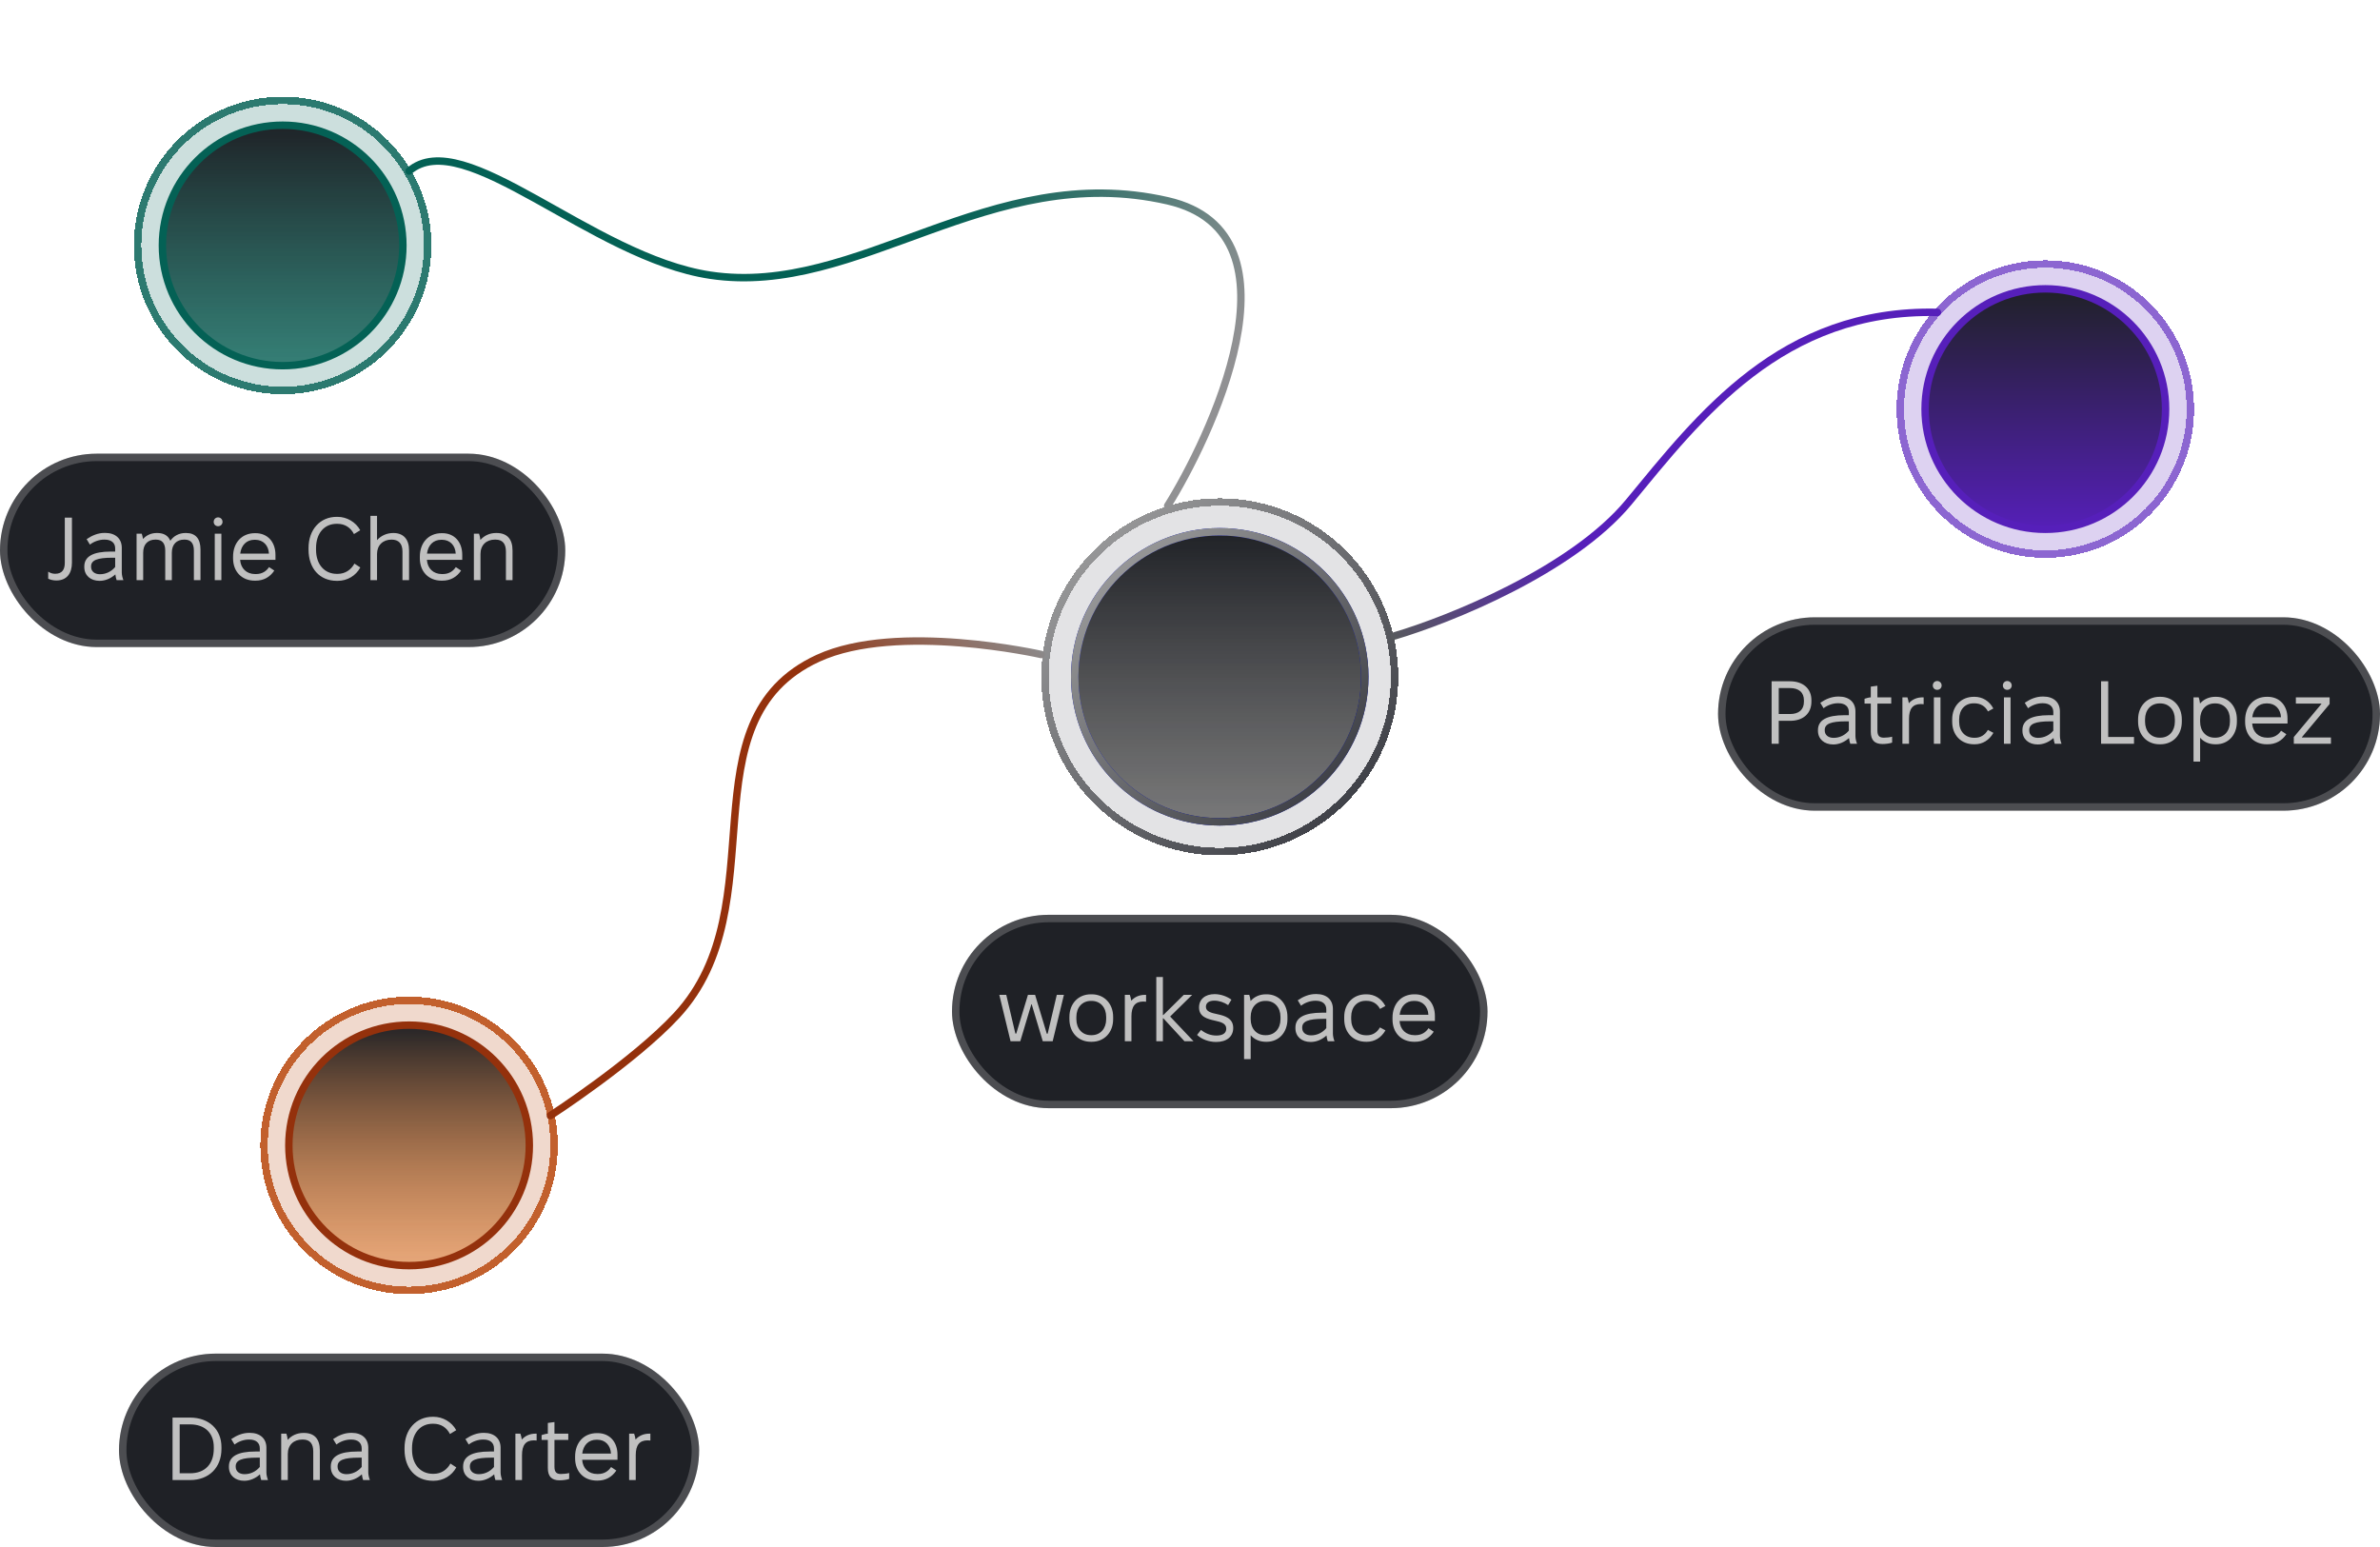
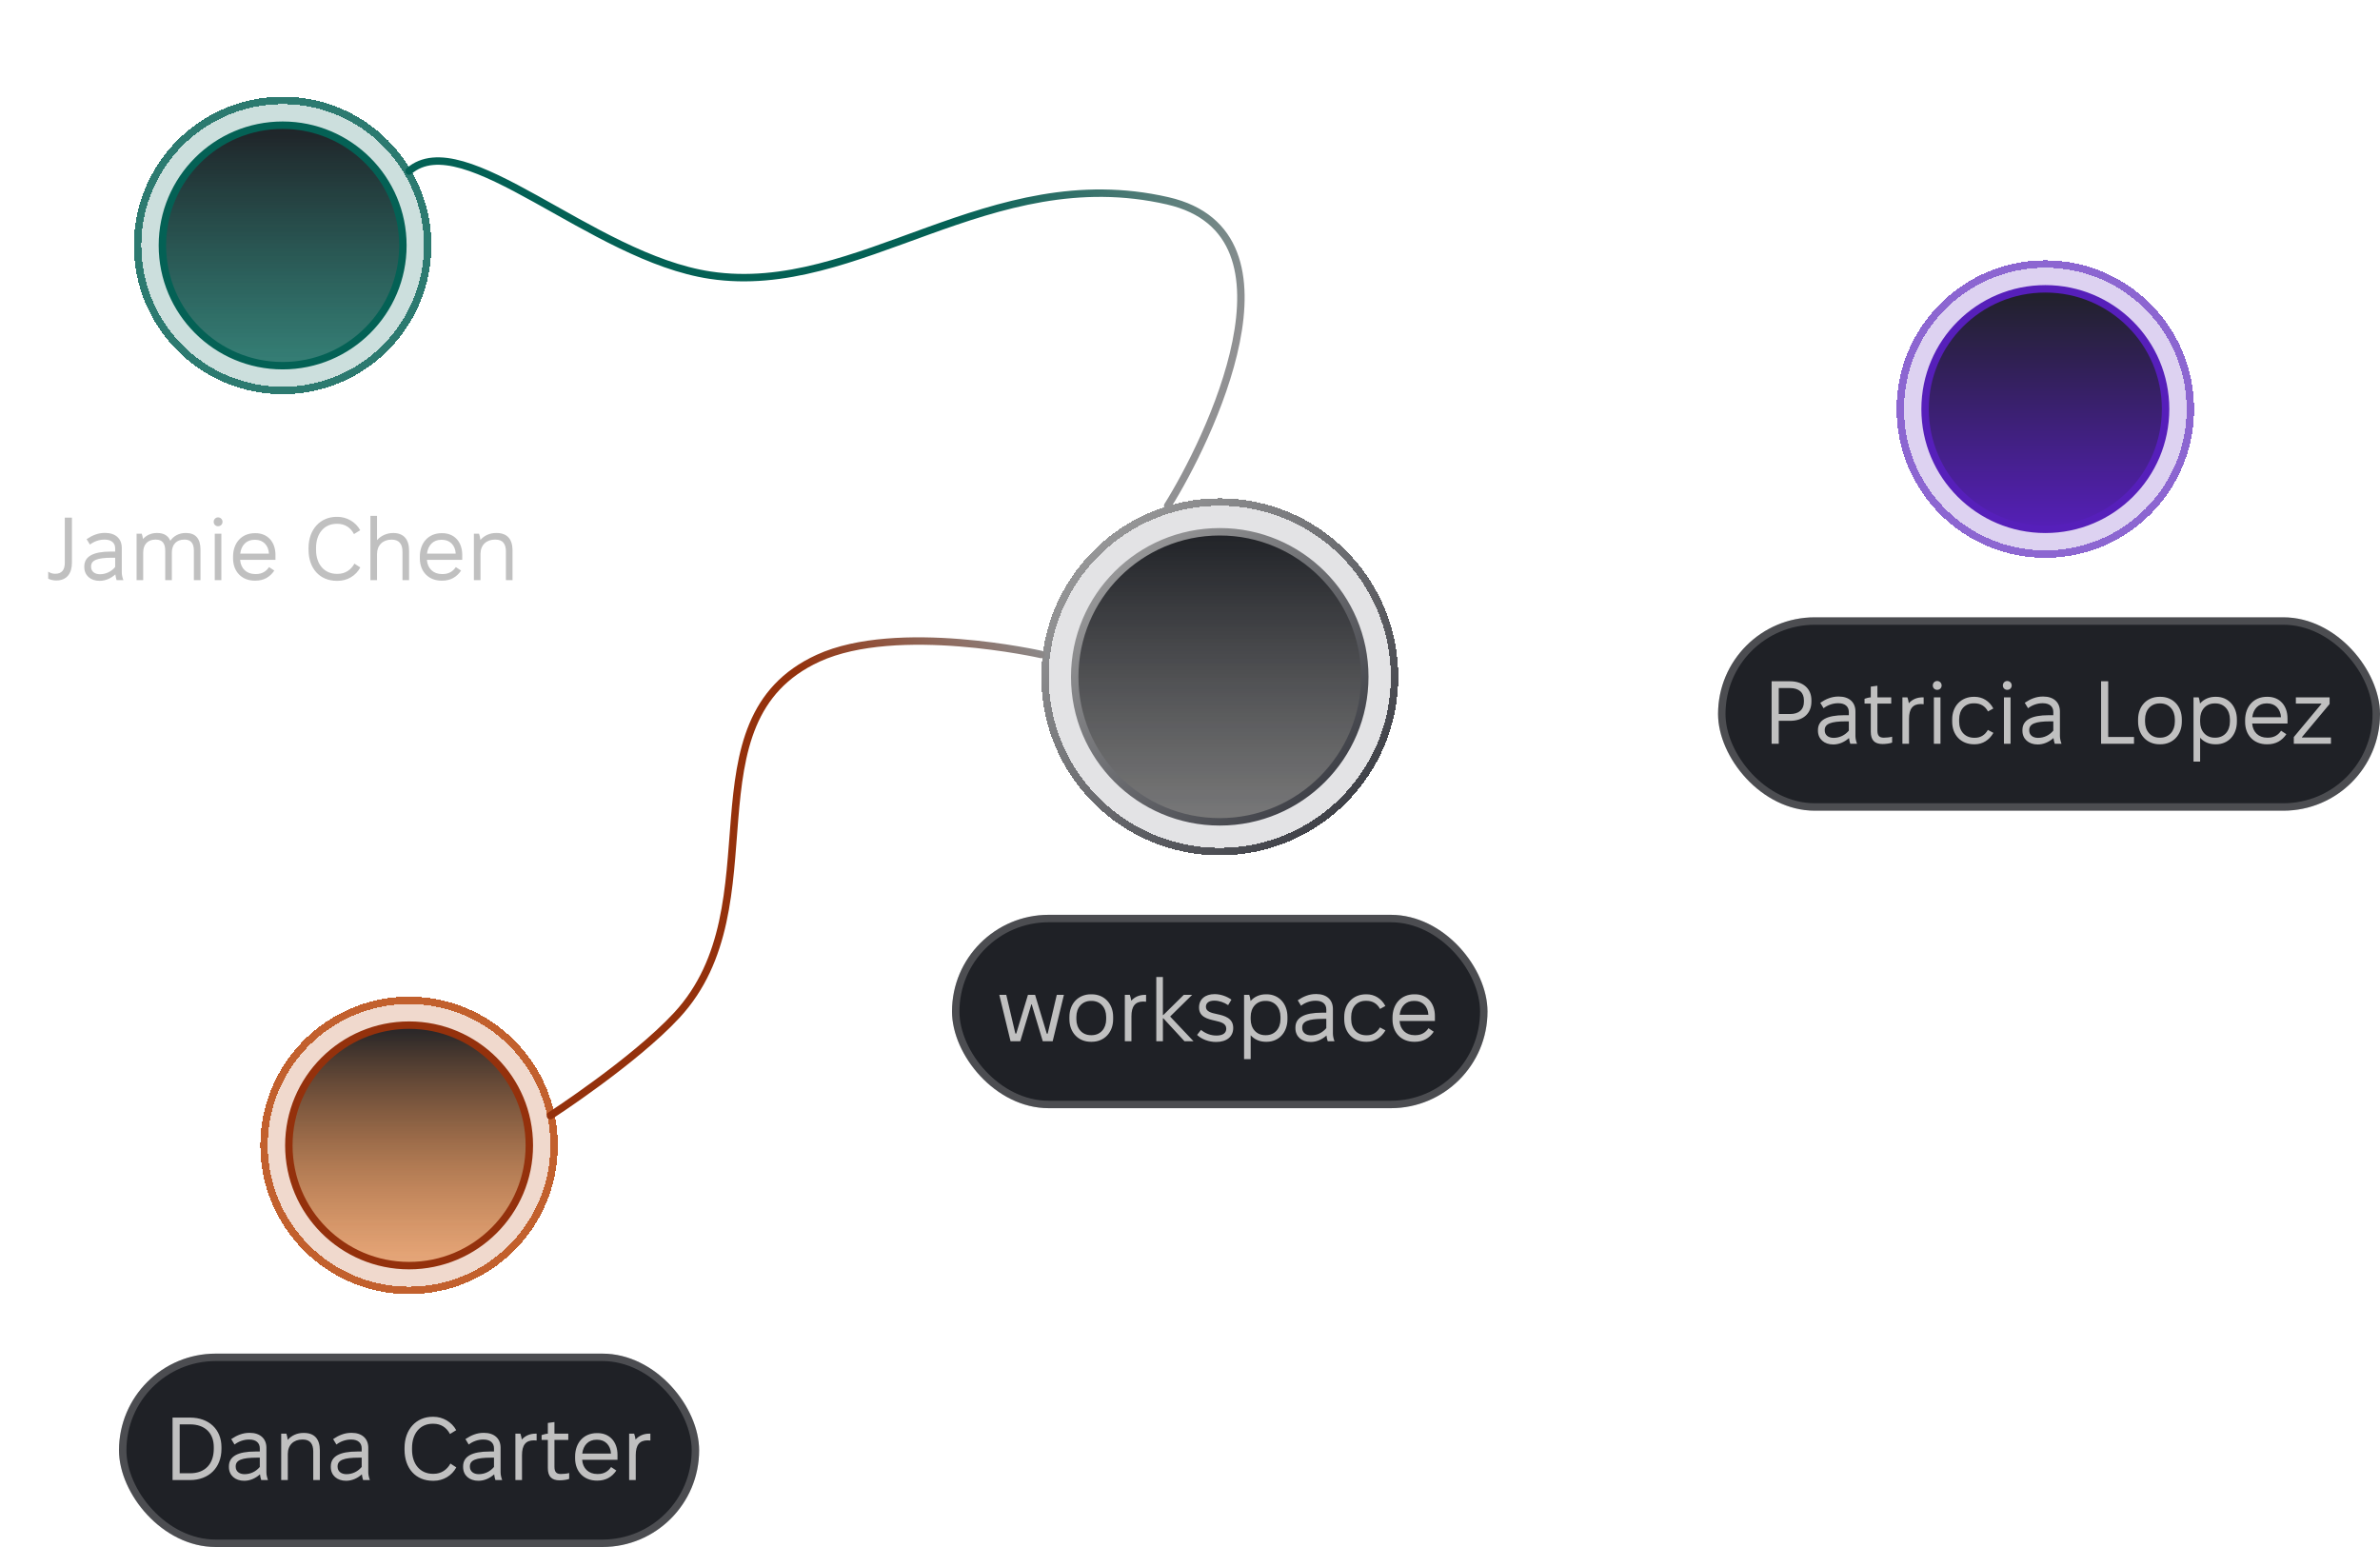
<svg xmlns="http://www.w3.org/2000/svg" width="320" height="208" viewBox="0 0 320 208" fill="none">
  <g filter="url(#filter0_d_2_8898)">
    <circle cx="275" cy="55" r="20" fill="#561FBA" fill-opacity="0.2" shape-rendering="crispEdges" />
    <circle cx="275" cy="55" r="19.5" stroke="#561FBA" stroke-opacity="0.6" shape-rendering="crispEdges" />
  </g>
  <circle cx="275.003" cy="55.001" r="16.167" fill="url(#paint0_linear_2_8898)" stroke="#561FBA" />
  <g filter="url(#filter1_d_2_8898)">
    <circle cx="38" cy="33" r="20" fill="#046155" fill-opacity="0.2" shape-rendering="crispEdges" />
    <circle cx="38" cy="33" r="19.5" stroke="#046155" stroke-opacity="0.8" shape-rendering="crispEdges" />
  </g>
  <circle cx="38.003" cy="33.001" r="16.167" fill="url(#paint1_linear_2_8898)" stroke="#046155" />
  <path d="M55 23.001C62.333 16.667 79.5 34.6 95.5 37C115.5 40 133 21.5 157 27C176.2 31.4 162.333 59.501 157 68.001" stroke="url(#paint2_linear_2_8898)" stroke-linecap="round" />
  <g filter="url(#filter2_d_2_8898)">
    <circle cx="55" cy="154" r="20" fill="#B74106" fill-opacity="0.2" shape-rendering="crispEdges" />
    <circle cx="55" cy="154" r="19.5" stroke="#B74106" stroke-opacity="0.8" shape-rendering="crispEdges" />
  </g>
  <circle cx="55.003" cy="154.001" r="16.167" fill="url(#paint3_linear_2_8898)" stroke="#94310C" />
  <g filter="url(#filter3_d_2_8898)">
    <circle cx="164" cy="91" r="24" fill="#777780" fill-opacity="0.2" shape-rendering="crispEdges" />
    <circle cx="164" cy="91" r="23.5" stroke="#003DE4" stroke-opacity="0.6" shape-rendering="crispEdges" />
    <circle cx="164" cy="91" r="23.5" stroke="url(#paint4_linear_2_8898)" shape-rendering="crispEdges" />
  </g>
  <circle cx="164" cy="91" r="19.5" fill="url(#paint5_linear_2_8898)" />
-   <circle cx="164" cy="91" r="19.5" stroke="#000AB1" />
  <circle cx="164" cy="91" r="19.5" stroke="url(#paint6_linear_2_8898)" />
-   <path d="M187.5 85.501C194.833 83.334 211.4 76.701 219 67.501C228.5 56.001 239.5 41.501 260.5 42.001" stroke="url(#paint7_linear_2_8898)" stroke-linecap="round" />
  <path d="M140 87.999C140 87.999 120.649 83.612 110 88.499C91.677 96.909 104.698 121.707 91 136.5C85.24 142.72 74 149.999 74 149.999" stroke="url(#paint8_linear_2_8898)" stroke-linecap="round" />
  <rect x="128" y="123" width="72" height="26" rx="13" fill="#1F2126" />
  <rect x="128.5" y="123.5" width="71" height="25" rx="12.5" stroke="white" stroke-opacity="0.2" />
  <path d="M135.872 140L134.36 133.76H135.296L136.52 138.968H136.64L138.212 133.76H139.172L140.744 138.98H140.864L142.088 133.76H143.048L141.536 140H140.204L138.716 135.032H138.668L137.18 140H135.872ZM146.666 140.072C144.974 140.072 143.786 138.812 143.786 137.036V136.724C143.786 134.948 144.974 133.688 146.666 133.688H146.786C148.478 133.688 149.666 134.948 149.666 136.724V137.036C149.666 138.812 148.478 140.072 146.786 140.072H146.666ZM146.678 139.184H146.774C147.95 139.184 148.73 138.296 148.73 137.036V136.724C148.73 135.452 147.938 134.576 146.774 134.576H146.678C145.514 134.576 144.722 135.452 144.722 136.724V137.036C144.722 138.296 145.502 139.184 146.678 139.184ZM151.239 140V133.76H151.911C151.983 133.976 152.067 134.276 152.103 134.552C152.547 134.048 153.183 133.76 153.951 133.76H154.095V134.684C154.011 134.672 153.843 134.66 153.723 134.66C152.631 134.66 152.127 135.296 152.127 136.652V140H151.239ZM155.469 140V131.36H156.357V136.484H156.405L159.165 133.76H160.293L157.329 136.676L160.473 140H159.261L156.417 136.916H156.357V140H155.469ZM163.519 140.096C162.523 140.096 161.563 139.736 160.951 139.148L161.479 138.476C162.115 138.98 162.799 139.232 163.555 139.232C164.407 139.232 164.875 138.908 164.875 138.308C164.875 137.588 164.143 137.408 163.339 137.228C162.331 137 161.215 136.724 161.215 135.452C161.215 134.36 162.031 133.664 163.303 133.664C164.143 133.664 164.971 133.976 165.571 134.408L165.127 135.14C164.575 134.768 163.915 134.54 163.267 134.54C162.559 134.54 162.139 134.84 162.139 135.368C162.139 136.004 162.835 136.184 163.639 136.352C164.659 136.568 165.811 136.892 165.811 138.212C165.811 139.388 164.923 140.096 163.519 140.096ZM167.27 142.4V133.76H167.966C168.038 133.964 168.122 134.312 168.146 134.588C168.638 134.024 169.358 133.688 170.198 133.688H170.306C171.95 133.688 173.102 134.948 173.102 136.724V137.036C173.102 138.812 171.95 140.072 170.306 140.072H170.198C169.358 140.072 168.65 139.748 168.158 139.196V142.4H167.27ZM170.114 139.184H170.21C171.374 139.184 172.166 138.308 172.166 137.036V136.724C172.166 135.452 171.374 134.576 170.21 134.576H170.114C168.938 134.576 168.158 135.464 168.158 136.724V137.036C168.158 138.308 168.95 139.184 170.114 139.184ZM176.226 140.096C175.014 140.096 174.174 139.364 174.174 138.248V138.164C174.174 136.82 175.35 136.16 177.75 136.16H178.326V135.728C178.326 134.996 177.81 134.552 176.922 134.552H176.85C176.19 134.552 175.458 134.804 174.93 135.224L174.486 134.492C175.242 133.976 176.034 133.652 176.91 133.652H176.982C178.374 133.652 179.214 134.432 179.214 135.656V138.98C179.214 139.316 179.322 139.736 179.43 140H178.518C178.446 139.82 178.386 139.496 178.35 139.232C177.714 139.796 176.982 140.096 176.226 140.096ZM176.274 139.208C177.114 139.208 177.834 138.824 178.326 138.236V136.988H177.93C175.914 136.988 175.086 137.324 175.086 138.152V138.212C175.086 138.824 175.566 139.208 176.274 139.208ZM183.676 140.072C181.924 140.072 180.736 138.836 180.736 137.036V136.724C180.736 134.924 181.948 133.688 183.652 133.688H183.748C184.816 133.688 185.752 134.264 186.268 135.26L185.548 135.656C185.188 134.948 184.54 134.564 183.736 134.564H183.616C182.44 134.564 181.672 135.428 181.672 136.724V137.036C181.672 138.332 182.476 139.196 183.688 139.196H183.808C184.54 139.196 185.152 138.824 185.536 138.14L186.28 138.536C185.716 139.52 184.816 140.072 183.772 140.072H183.676ZM190.144 140.072C188.404 140.072 187.228 138.86 187.228 137.072V136.844C187.228 134.96 188.404 133.688 190.156 133.688H190.252C191.86 133.688 192.928 134.852 192.928 136.604V137.276H188.176C188.26 138.428 189.04 139.184 190.192 139.184H190.312C191.164 139.184 191.716 138.776 192.064 138.248L192.772 138.716C192.184 139.592 191.344 140.072 190.24 140.072H190.144ZM188.188 136.436H192.052C191.992 135.32 191.272 134.576 190.216 134.576H190.096C189.04 134.576 188.332 135.296 188.188 136.436Z" fill="#C0C0C0" />
  <rect x="231" y="83" width="89" height="26" rx="13" fill="#1F2126" />
  <rect x="231.5" y="83.5" width="88" height="25" rx="12.5" stroke="white" stroke-opacity="0.2" />
  <path d="M238.2 100V91.6H240.672C242.388 91.6 243.552 92.548 243.552 94.144V94.336C243.552 95.944 242.424 96.916 240.696 96.916H239.16V100H238.2ZM239.16 96.004H240.672C241.86 96.004 242.544 95.428 242.544 94.348V94.156C242.544 93.088 241.848 92.512 240.672 92.512H239.16V96.004ZM246.483 100.096C245.271 100.096 244.431 99.364 244.431 98.248V98.164C244.431 96.82 245.607 96.16 248.007 96.16H248.583V95.728C248.583 94.996 248.067 94.552 247.179 94.552H247.107C246.447 94.552 245.715 94.804 245.187 95.224L244.743 94.492C245.499 93.976 246.291 93.652 247.167 93.652H247.239C248.631 93.652 249.471 94.432 249.471 95.656V98.98C249.471 99.316 249.579 99.736 249.687 100H248.775C248.703 99.82 248.643 99.496 248.607 99.232C247.971 99.796 247.239 100.096 246.483 100.096ZM246.531 99.208C247.371 99.208 248.091 98.824 248.583 98.236V96.988H248.187C246.171 96.988 245.343 97.324 245.343 98.152V98.212C245.343 98.824 245.823 99.208 246.531 99.208ZM253.119 100.036C252.039 100.036 251.535 99.508 251.535 98.392V94.6H250.695V93.952C250.947 93.868 251.271 93.772 251.535 93.76V92.32L252.423 92.2V93.76H254.283V94.6H252.423V98.212C252.423 98.956 252.723 99.184 253.287 99.184C253.575 99.184 254.139 99.136 254.403 99.052V99.844C254.115 99.964 253.515 100.036 253.119 100.036ZM255.786 100V93.76H256.458C256.53 93.976 256.614 94.276 256.65 94.552C257.094 94.048 257.73 93.76 258.498 93.76H258.642V94.684C258.558 94.672 258.39 94.66 258.27 94.66C257.178 94.66 256.674 95.296 256.674 96.652V100H255.786ZM260.46 92.752C260.124 92.752 259.872 92.5 259.872 92.164C259.872 91.828 260.124 91.564 260.46 91.564C260.796 91.564 261.06 91.828 261.06 92.164C261.06 92.5 260.796 92.752 260.46 92.752ZM260.016 100V93.76H260.904V100H260.016ZM265.418 100.072C263.666 100.072 262.478 98.836 262.478 97.036V96.724C262.478 94.924 263.69 93.688 265.394 93.688H265.49C266.558 93.688 267.494 94.264 268.01 95.26L267.29 95.656C266.93 94.948 266.282 94.564 265.478 94.564H265.358C264.182 94.564 263.414 95.428 263.414 96.724V97.036C263.414 98.332 264.218 99.196 265.43 99.196H265.55C266.282 99.196 266.894 98.824 267.278 98.14L268.022 98.536C267.458 99.52 266.558 100.072 265.514 100.072H265.418ZM269.882 92.752C269.546 92.752 269.294 92.5 269.294 92.164C269.294 91.828 269.546 91.564 269.882 91.564C270.218 91.564 270.482 91.828 270.482 92.164C270.482 92.5 270.218 92.752 269.882 92.752ZM269.438 100V93.76H270.326V100H269.438ZM273.976 100.096C272.764 100.096 271.924 99.364 271.924 98.248V98.164C271.924 96.82 273.1 96.16 275.5 96.16H276.076V95.728C276.076 94.996 275.56 94.552 274.672 94.552H274.6C273.94 94.552 273.208 94.804 272.68 95.224L272.236 94.492C272.992 93.976 273.784 93.652 274.66 93.652H274.732C276.124 93.652 276.964 94.432 276.964 95.656V98.98C276.964 99.316 277.072 99.736 277.18 100H276.268C276.196 99.82 276.136 99.496 276.1 99.232C275.464 99.796 274.732 100.096 273.976 100.096ZM274.024 99.208C274.864 99.208 275.584 98.824 276.076 98.236V96.988H275.68C273.664 96.988 272.836 97.324 272.836 98.152V98.212C272.836 98.824 273.316 99.208 274.024 99.208ZM282.497 100V91.6H283.457V99.088H286.925V100H282.497ZM290.354 100.072C288.662 100.072 287.474 98.812 287.474 97.036V96.724C287.474 94.948 288.662 93.688 290.354 93.688H290.474C292.166 93.688 293.354 94.948 293.354 96.724V97.036C293.354 98.812 292.166 100.072 290.474 100.072H290.354ZM290.366 99.184H290.462C291.638 99.184 292.418 98.296 292.418 97.036V96.724C292.418 95.452 291.626 94.576 290.462 94.576H290.366C289.202 94.576 288.41 95.452 288.41 96.724V97.036C288.41 98.296 289.19 99.184 290.366 99.184ZM294.926 102.4V93.76H295.622C295.694 93.964 295.778 94.312 295.802 94.588C296.294 94.024 297.014 93.688 297.854 93.688H297.962C299.606 93.688 300.758 94.948 300.758 96.724V97.036C300.758 98.812 299.606 100.072 297.962 100.072H297.854C297.014 100.072 296.306 99.748 295.814 99.196V102.4H294.926ZM297.77 99.184H297.866C299.03 99.184 299.822 98.308 299.822 97.036V96.724C299.822 95.452 299.03 94.576 297.866 94.576H297.77C296.594 94.576 295.814 95.464 295.814 96.724V97.036C295.814 98.308 296.606 99.184 297.77 99.184ZM304.781 100.072C303.041 100.072 301.865 98.86 301.865 97.072V96.844C301.865 94.96 303.041 93.688 304.793 93.688H304.889C306.497 93.688 307.565 94.852 307.565 96.604V97.276H302.812C302.896 98.428 303.677 99.184 304.829 99.184H304.949C305.801 99.184 306.353 98.776 306.701 98.248L307.409 98.716C306.821 99.592 305.981 100.072 304.877 100.072H304.781ZM302.825 96.436H306.689C306.629 95.32 305.909 94.576 304.853 94.576H304.733C303.677 94.576 302.969 95.296 302.825 96.436ZM308.412 100V99.1L312.12 94.648V94.6H308.688V93.76H313.224V94.66L309.504 99.112V99.16H313.404V100H308.412Z" fill="#C0C0C0" />
-   <rect y="61" width="76" height="26" rx="13" fill="#1F2126" />
  <rect x="0.5" y="61.5" width="75" height="25" rx="12.5" stroke="white" stroke-opacity="0.2" />
  <path d="M7.572 78.048C7.164 78.048 6.768 77.952 6.48 77.808V76.86C6.732 77.028 7.044 77.148 7.416 77.148C8.34 77.148 8.712 76.584 8.712 75.684V69.6H9.672V75.648C9.672 77.088 8.988 78.048 7.572 78.048ZM13.386 78.096C12.174 78.096 11.334 77.364 11.334 76.248V76.164C11.334 74.82 12.51 74.16 14.91 74.16H15.486V73.728C15.486 72.996 14.97 72.552 14.082 72.552H14.01C13.35 72.552 12.618 72.804 12.09 73.224L11.646 72.492C12.402 71.976 13.194 71.652 14.07 71.652H14.142C15.534 71.652 16.374 72.432 16.374 73.656V76.98C16.374 77.316 16.482 77.736 16.59 78H15.678C15.606 77.82 15.546 77.496 15.51 77.232C14.874 77.796 14.142 78.096 13.386 78.096ZM13.434 77.208C14.274 77.208 14.994 76.824 15.486 76.236V74.988H15.09C13.074 74.988 12.246 75.324 12.246 76.152V76.212C12.246 76.824 12.726 77.208 13.434 77.208ZM18.364 78V71.76H19.06C19.12 71.94 19.192 72.216 19.228 72.468C19.684 71.964 20.32 71.664 21.064 71.664H21.148C22.036 71.664 22.612 72.024 22.9 72.708C23.356 72.048 24.088 71.664 24.94 71.664H25.024C26.296 71.664 26.956 72.432 26.956 73.884V78H26.068V74.028C26.068 73.068 25.672 72.552 24.844 72.552H24.76C23.776 72.552 23.104 73.164 23.104 74.304V78H22.216V74.028C22.216 73.068 21.82 72.552 20.968 72.552H20.884C19.9 72.552 19.252 73.164 19.252 74.304V78H18.364ZM29.32 70.752C28.983 70.752 28.732 70.5 28.732 70.164C28.732 69.828 28.983 69.564 29.32 69.564C29.655 69.564 29.919 69.828 29.919 70.164C29.919 70.5 29.655 70.752 29.32 70.752ZM28.875 78V71.76H29.764V78H28.875ZM34.253 78.072C32.513 78.072 31.337 76.86 31.337 75.072V74.844C31.337 72.96 32.513 71.688 34.265 71.688H34.361C35.969 71.688 37.037 72.852 37.037 74.604V75.276H32.285C32.369 76.428 33.149 77.184 34.301 77.184H34.421C35.273 77.184 35.825 76.776 36.173 76.248L36.881 76.716C36.293 77.592 35.453 78.072 34.349 78.072H34.253ZM32.297 74.436H36.161C36.101 73.32 35.381 72.576 34.325 72.576H34.205C33.149 72.576 32.441 73.296 32.297 74.436ZM45.289 78.096C42.985 78.096 41.485 76.428 41.485 73.908V73.68C41.485 71.184 43.057 69.492 45.265 69.492H45.385C46.633 69.492 47.833 70.188 48.433 71.292L47.593 71.808C47.149 70.956 46.405 70.428 45.361 70.428H45.265C43.597 70.428 42.493 71.712 42.493 73.68V73.92C42.493 75.876 43.609 77.16 45.301 77.16H45.397C46.429 77.16 47.209 76.596 47.653 75.78L48.445 76.296C47.845 77.412 46.693 78.096 45.409 78.096H45.289ZM49.805 78V69.36H50.693V72.624C51.221 72.024 52.001 71.664 52.889 71.664C54.245 71.664 55.001 72.504 55.001 74.004V78H54.113V74.16C54.113 73.092 53.609 72.552 52.637 72.552C51.473 72.552 50.693 73.32 50.693 74.484V78H49.805ZM59.366 78.072C57.626 78.072 56.45 76.86 56.45 75.072V74.844C56.45 72.96 57.626 71.688 59.378 71.688H59.474C61.082 71.688 62.15 72.852 62.15 74.604V75.276H57.398C57.482 76.428 58.262 77.184 59.414 77.184H59.534C60.386 77.184 60.938 76.776 61.286 76.248L61.994 76.716C61.406 77.592 60.566 78.072 59.462 78.072H59.366ZM57.41 74.436H61.274C61.214 73.32 60.494 72.576 59.438 72.576H59.318C58.262 72.576 57.554 73.296 57.41 74.436ZM63.715 78V71.76H64.411C64.483 71.976 64.567 72.324 64.591 72.6C65.095 72.012 65.839 71.664 66.691 71.664H66.775C68.191 71.664 68.911 72.492 68.911 74.004V78H68.023V74.16C68.023 73.14 67.603 72.552 66.631 72.552H66.535C65.395 72.552 64.603 73.284 64.603 74.484V78H63.715Z" fill="#C0C0C0" />
  <rect x="16" y="182" width="78" height="26" rx="13" fill="#1F2126" />
  <rect x="16.5" y="182.5" width="77" height="25" rx="12.5" stroke="white" stroke-opacity="0.2" />
  <path d="M23.2 199V190.6H25.552C28.084 190.6 29.776 192.184 29.776 194.572V194.812C29.776 197.332 28.084 199 25.552 199H23.2ZM24.16 198.088H25.552C27.556 198.088 28.744 196.852 28.744 194.788V194.56C28.744 192.676 27.544 191.512 25.552 191.512H24.16V198.088ZM32.831 199.096C31.619 199.096 30.779 198.364 30.779 197.248V197.164C30.779 195.82 31.955 195.16 34.355 195.16H34.931V194.728C34.931 193.996 34.415 193.552 33.527 193.552H33.455C32.795 193.552 32.063 193.804 31.535 194.224L31.091 193.492C31.847 192.976 32.639 192.652 33.515 192.652H33.587C34.979 192.652 35.819 193.432 35.819 194.656V197.98C35.819 198.316 35.927 198.736 36.035 199H35.123C35.051 198.82 34.991 198.496 34.955 198.232C34.319 198.796 33.587 199.096 32.831 199.096ZM32.879 198.208C33.719 198.208 34.439 197.824 34.931 197.236V195.988H34.535C32.519 195.988 31.691 196.324 31.691 197.152V197.212C31.691 197.824 32.171 198.208 32.879 198.208ZM37.809 199V192.76H38.505C38.577 192.976 38.661 193.324 38.685 193.6C39.189 193.012 39.933 192.664 40.785 192.664H40.869C42.285 192.664 43.005 193.492 43.005 195.004V199H42.117V195.16C42.117 194.14 41.697 193.552 40.725 193.552H40.629C39.489 193.552 38.697 194.284 38.697 195.484V199H37.809ZM46.53 199.096C45.318 199.096 44.478 198.364 44.478 197.248V197.164C44.478 195.82 45.654 195.16 48.054 195.16H48.63V194.728C48.63 193.996 48.114 193.552 47.226 193.552H47.154C46.494 193.552 45.762 193.804 45.234 194.224L44.79 193.492C45.546 192.976 46.338 192.652 47.214 192.652H47.286C48.678 192.652 49.518 193.432 49.518 194.656V197.98C49.518 198.316 49.626 198.736 49.734 199H48.822C48.75 198.82 48.69 198.496 48.654 198.232C48.018 198.796 47.286 199.096 46.53 199.096ZM46.578 198.208C47.418 198.208 48.138 197.824 48.63 197.236V195.988H48.234C46.218 195.988 45.39 196.324 45.39 197.152V197.212C45.39 197.824 45.87 198.208 46.578 198.208ZM58.196 199.096C55.892 199.096 54.392 197.428 54.392 194.908V194.68C54.392 192.184 55.964 190.492 58.172 190.492H58.292C59.54 190.492 60.74 191.188 61.34 192.292L60.5 192.808C60.056 191.956 59.312 191.428 58.268 191.428H58.172C56.504 191.428 55.4 192.712 55.4 194.68V194.92C55.4 196.876 56.516 198.16 58.208 198.16H58.304C59.336 198.16 60.116 197.596 60.56 196.78L61.352 197.296C60.752 198.412 59.6 199.096 58.316 199.096H58.196ZM64.319 199.096C63.107 199.096 62.267 198.364 62.267 197.248V197.164C62.267 195.82 63.443 195.16 65.843 195.16H66.419V194.728C66.419 193.996 65.903 193.552 65.015 193.552H64.943C64.283 193.552 63.551 193.804 63.023 194.224L62.579 193.492C63.335 192.976 64.127 192.652 65.003 192.652H65.075C66.467 192.652 67.307 193.432 67.307 194.656V197.98C67.307 198.316 67.415 198.736 67.523 199H66.611C66.539 198.82 66.479 198.496 66.443 198.232C65.807 198.796 65.075 199.096 64.319 199.096ZM64.367 198.208C65.207 198.208 65.927 197.824 66.419 197.236V195.988H66.023C64.007 195.988 63.179 196.324 63.179 197.152V197.212C63.179 197.824 63.659 198.208 64.367 198.208ZM69.297 199V192.76H69.969C70.041 192.976 70.125 193.276 70.161 193.552C70.605 193.048 71.241 192.76 72.009 192.76H72.153V193.684C72.069 193.672 71.901 193.66 71.781 193.66C70.689 193.66 70.185 194.296 70.185 195.652V199H69.297ZM75.244 199.036C74.164 199.036 73.66 198.508 73.66 197.392V193.6H72.82V192.952C73.072 192.868 73.396 192.772 73.66 192.76V191.32L74.548 191.2V192.76H76.408V193.6H74.548V197.212C74.548 197.956 74.848 198.184 75.412 198.184C75.7 198.184 76.264 198.136 76.528 198.052V198.844C76.24 198.964 75.64 199.036 75.244 199.036ZM80.241 199.072C78.501 199.072 77.325 197.86 77.325 196.072V195.844C77.325 193.96 78.501 192.688 80.253 192.688H80.349C81.957 192.688 83.025 193.852 83.025 195.604V196.276H78.273C78.357 197.428 79.137 198.184 80.289 198.184H80.409C81.261 198.184 81.813 197.776 82.161 197.248L82.869 197.716C82.281 198.592 81.441 199.072 80.337 199.072H80.241ZM78.285 195.436H82.149C82.089 194.32 81.369 193.576 80.313 193.576H80.193C79.137 193.576 78.429 194.296 78.285 195.436ZM84.59 199V192.76H85.262C85.334 192.976 85.418 193.276 85.454 193.552C85.898 193.048 86.534 192.76 87.302 192.76H87.446V193.684C87.362 193.672 87.194 193.66 87.074 193.66C85.982 193.66 85.478 194.296 85.478 195.652V199H84.59Z" fill="#C0C0C0" />
  <defs>
    <filter id="filter0_d_2_8898" x="242.833" y="22.833" width="64.333" height="64.333" filterUnits="userSpaceOnUse" color-interpolation-filters="sRGB">
      <feFlood flood-opacity="0" result="BackgroundImageFix" />
      <feColorMatrix in="SourceAlpha" type="matrix" values="0 0 0 0 0 0 0 0 0 0 0 0 0 0 0 0 0 0 127 0" result="hardAlpha" />
      <feOffset />
      <feGaussianBlur stdDeviation="6.083" />
      <feComposite in2="hardAlpha" operator="out" />
      <feColorMatrix type="matrix" values="0 0 0 0 0.7 0 0 0 0 0.378 0 0 0 0 1 0 0 0 0.39 0" />
      <feBlend mode="normal" in2="BackgroundImageFix" result="effect1_dropShadow_2_8898" />
      <feBlend mode="normal" in="SourceGraphic" in2="effect1_dropShadow_2_8898" result="shape" />
    </filter>
    <filter id="filter1_d_2_8898" x="5.833" y="0.833" width="64.333" height="64.333" filterUnits="userSpaceOnUse" color-interpolation-filters="sRGB">
      <feFlood flood-opacity="0" result="BackgroundImageFix" />
      <feColorMatrix in="SourceAlpha" type="matrix" values="0 0 0 0 0 0 0 0 0 0 0 0 0 0 0 0 0 0 127 0" result="hardAlpha" />
      <feOffset />
      <feGaussianBlur stdDeviation="6.083" />
      <feComposite in2="hardAlpha" operator="out" />
      <feColorMatrix type="matrix" values="0 0 0 0 0.378 0 0 0 0 1 0 0 0 0 0.679 0 0 0 0.3 0" />
      <feBlend mode="normal" in2="BackgroundImageFix" result="effect1_dropShadow_2_8898" />
      <feBlend mode="normal" in="SourceGraphic" in2="effect1_dropShadow_2_8898" result="shape" />
    </filter>
    <filter id="filter2_d_2_8898" x="22.833" y="121.833" width="64.333" height="64.333" filterUnits="userSpaceOnUse" color-interpolation-filters="sRGB">
      <feFlood flood-opacity="0" result="BackgroundImageFix" />
      <feColorMatrix in="SourceAlpha" type="matrix" values="0 0 0 0 0 0 0 0 0 0 0 0 0 0 0 0 0 0 127 0" result="hardAlpha" />
      <feOffset />
      <feGaussianBlur stdDeviation="6.083" />
      <feComposite in2="hardAlpha" operator="out" />
      <feColorMatrix type="matrix" values="0 0 0 0 1 0 0 0 0 0.679 0 0 0 0 0.378 0 0 0 0.3 0" />
      <feBlend mode="normal" in2="BackgroundImageFix" result="effect1_dropShadow_2_8898" />
      <feBlend mode="normal" in="SourceGraphic" in2="effect1_dropShadow_2_8898" result="shape" />
    </filter>
    <filter id="filter3_d_2_8898" x="132.3" y="59.3" width="63.4" height="63.4" filterUnits="userSpaceOnUse" color-interpolation-filters="sRGB">
      <feFlood flood-opacity="0" result="BackgroundImageFix" />
      <feColorMatrix in="SourceAlpha" type="matrix" values="0 0 0 0 0 0 0 0 0 0 0 0 0 0 0 0 0 0 127 0" result="hardAlpha" />
      <feOffset />
      <feGaussianBlur stdDeviation="3.85" />
      <feComposite in2="hardAlpha" operator="out" />
      <feColorMatrix type="matrix" values="0 0 0 0 1 0 0 0 0 0.999 0 0 0 0 0.999 0 0 0 0.53 0" />
      <feBlend mode="normal" in2="BackgroundImageFix" result="effect1_dropShadow_2_8898" />
      <feBlend mode="normal" in="SourceGraphic" in2="effect1_dropShadow_2_8898" result="shape" />
    </filter>
    <linearGradient id="paint0_linear_2_8898" x1="275.003" y1="38.334" x2="275.003" y2="71.667" gradientUnits="userSpaceOnUse">
      <stop stop-color="#1F2126" />
      <stop offset="1" stop-color="#561FBA" />
    </linearGradient>
    <linearGradient id="paint1_linear_2_8898" x1="38.003" y1="16.334" x2="38.003" y2="49.667" gradientUnits="userSpaceOnUse">
      <stop stop-color="#1F2126" />
      <stop offset="1" stop-color="#046155" stop-opacity="0.75" />
    </linearGradient>
    <linearGradient id="paint2_linear_2_8898" x1="55" y1="25" x2="157" y2="68" gradientUnits="userSpaceOnUse">
      <stop offset="0.625" stop-color="#046155" />
      <stop offset="1" stop-color="#919193" />
    </linearGradient>
    <linearGradient id="paint3_linear_2_8898" x1="55.003" y1="137.334" x2="55.003" y2="170.667" gradientUnits="userSpaceOnUse">
      <stop stop-color="#1F2126" />
      <stop offset="1" stop-color="#DD6102" stop-opacity="0.4" />
    </linearGradient>
    <linearGradient id="paint4_linear_2_8898" x1="141.253" y1="67" x2="188" y2="115" gradientUnits="userSpaceOnUse">
      <stop stop-color="#A6A6A6" />
      <stop offset="1" stop-color="#2E3038" />
    </linearGradient>
    <linearGradient id="paint5_linear_2_8898" x1="164" y1="71" x2="164" y2="111" gradientUnits="userSpaceOnUse">
      <stop stop-color="#1F2126" />
      <stop offset="1" stop-color="#4C4C4C" stop-opacity="0.7" />
    </linearGradient>
    <linearGradient id="paint6_linear_2_8898" x1="145.044" y1="71" x2="184" y2="111" gradientUnits="userSpaceOnUse">
      <stop stop-color="#A6A6A6" />
      <stop offset="1" stop-color="#2E3038" />
    </linearGradient>
    <linearGradient id="paint7_linear_2_8898" x1="261" y1="42.501" x2="187" y2="85.001" gradientUnits="userSpaceOnUse">
      <stop offset="0.682" stop-color="#561FBA" />
      <stop offset="1" stop-color="#57595E" />
    </linearGradient>
    <linearGradient id="paint8_linear_2_8898" x1="74" y1="150" x2="141" y2="86.999" gradientUnits="userSpaceOnUse">
      <stop offset="0.71" stop-color="#94310C" />
      <stop offset="1" stop-color="#8B8C8E" />
    </linearGradient>
  </defs>
</svg>